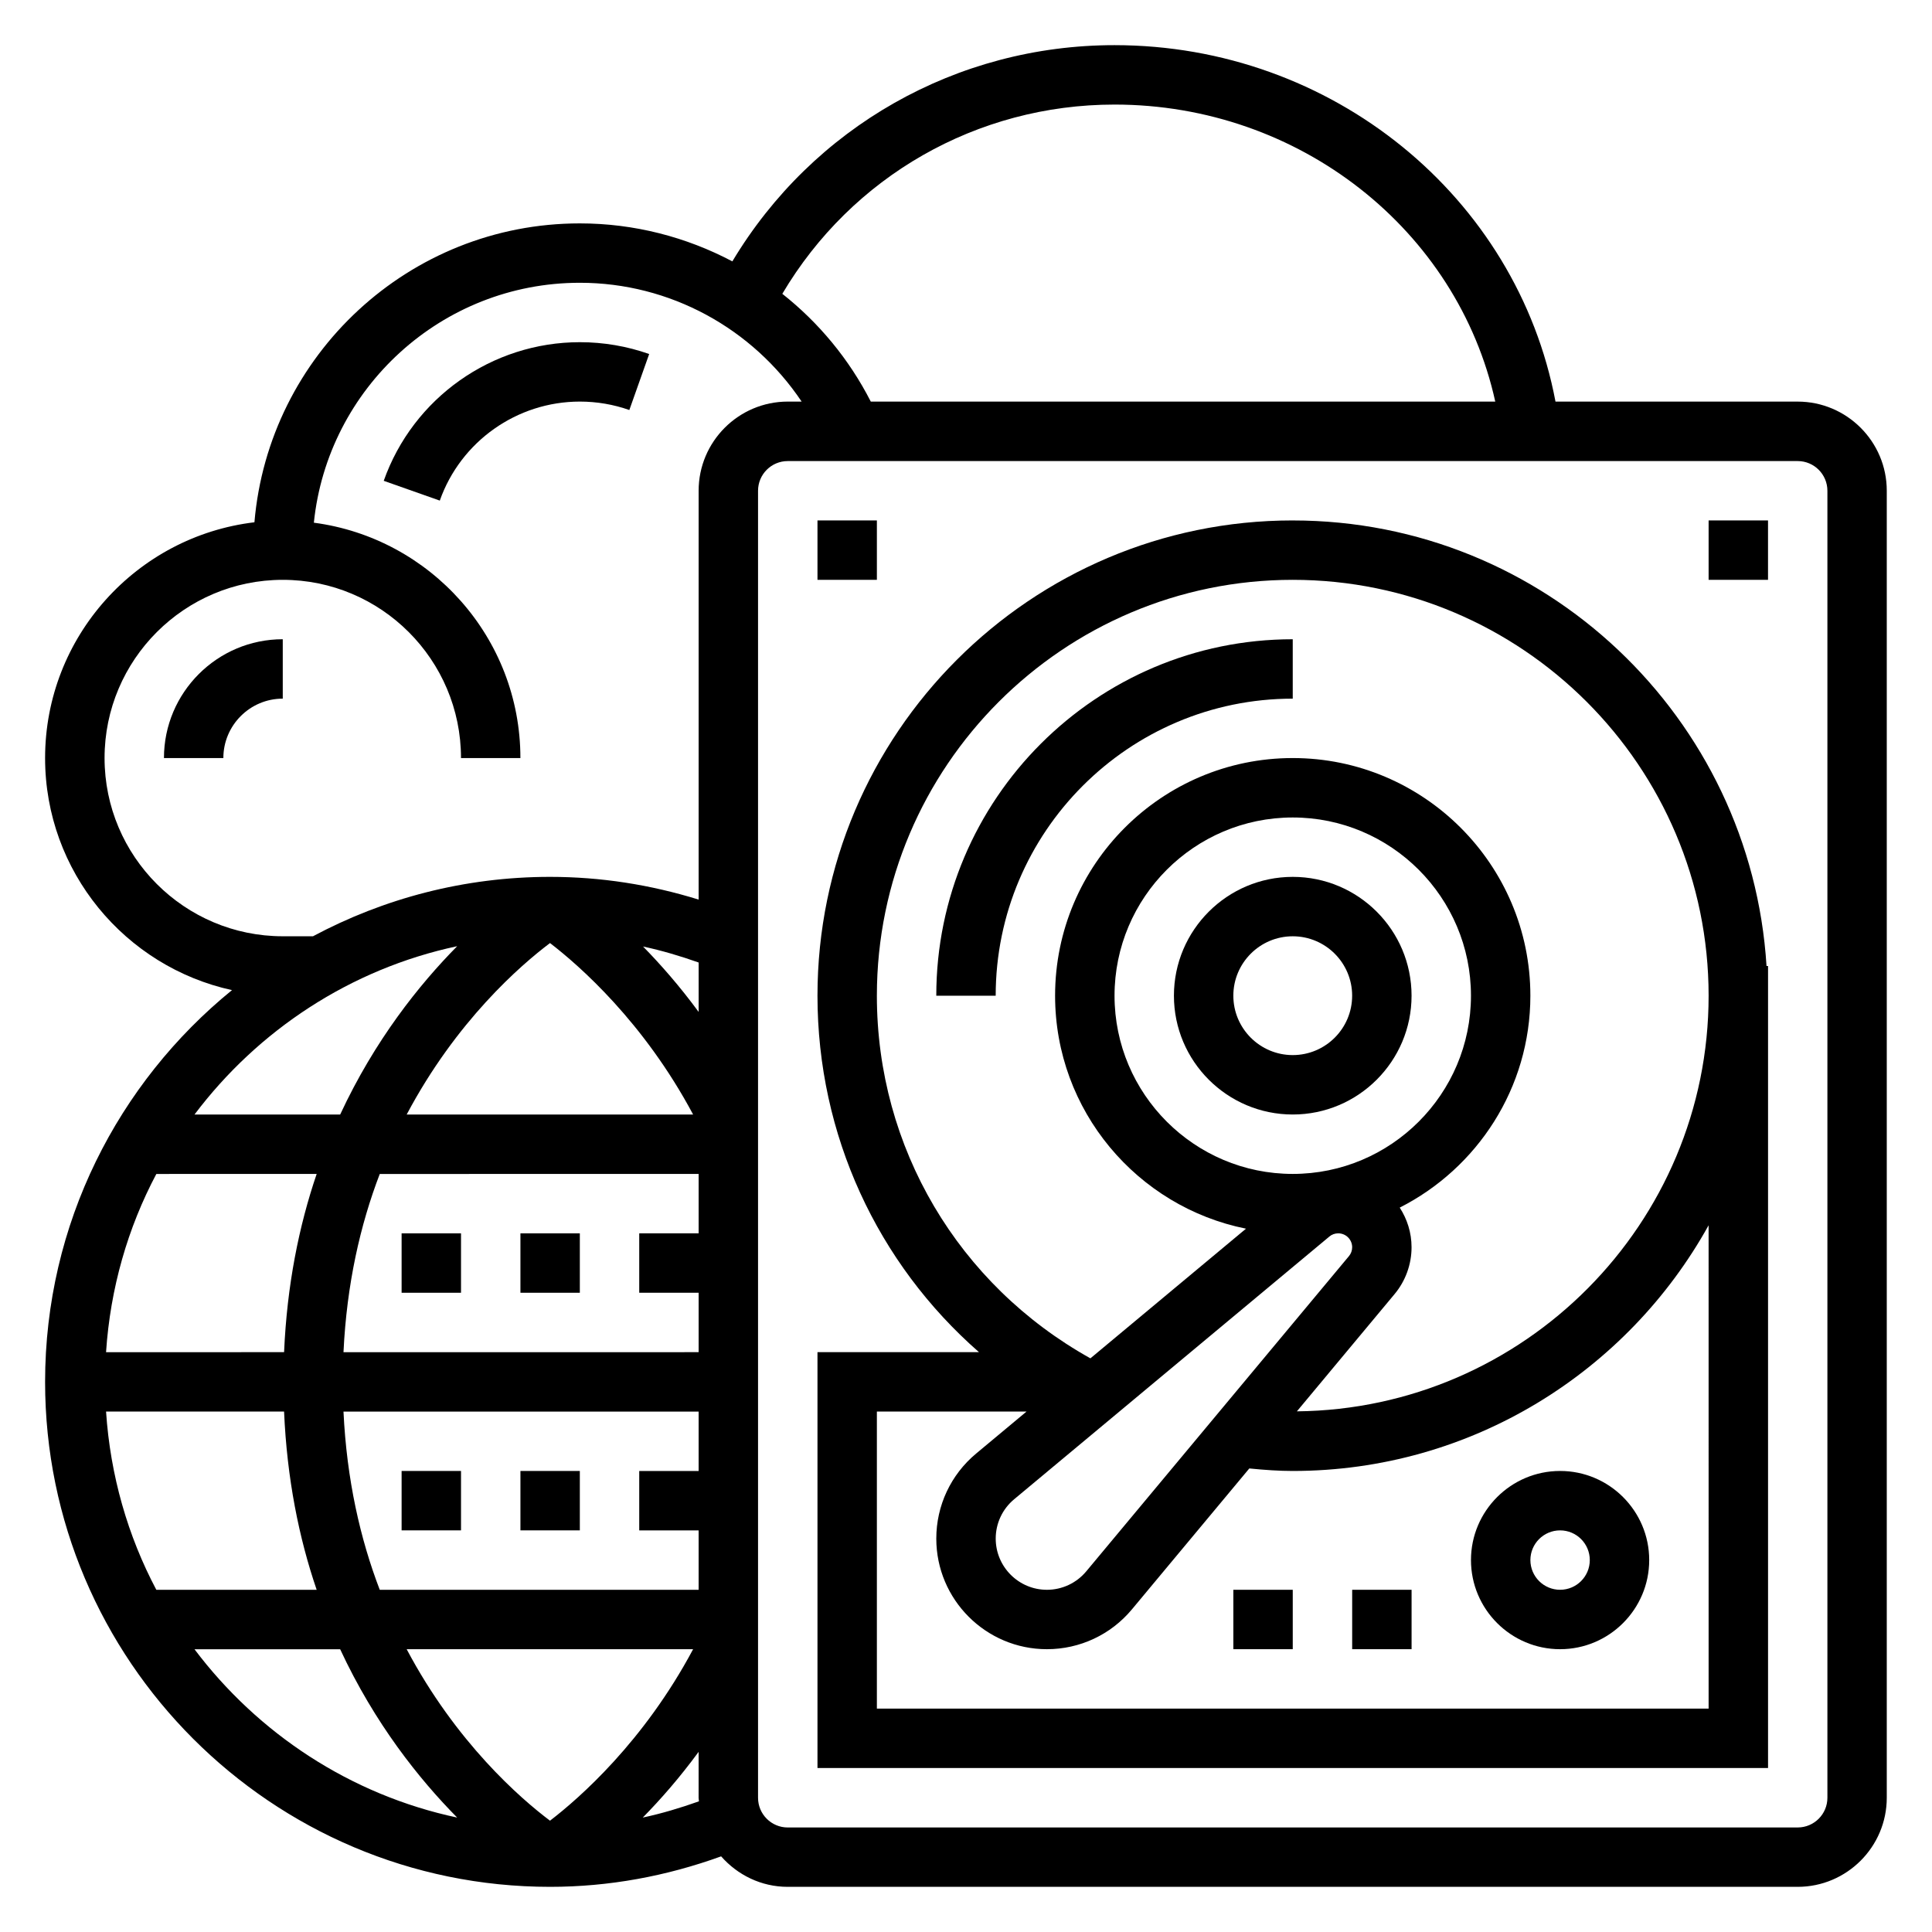
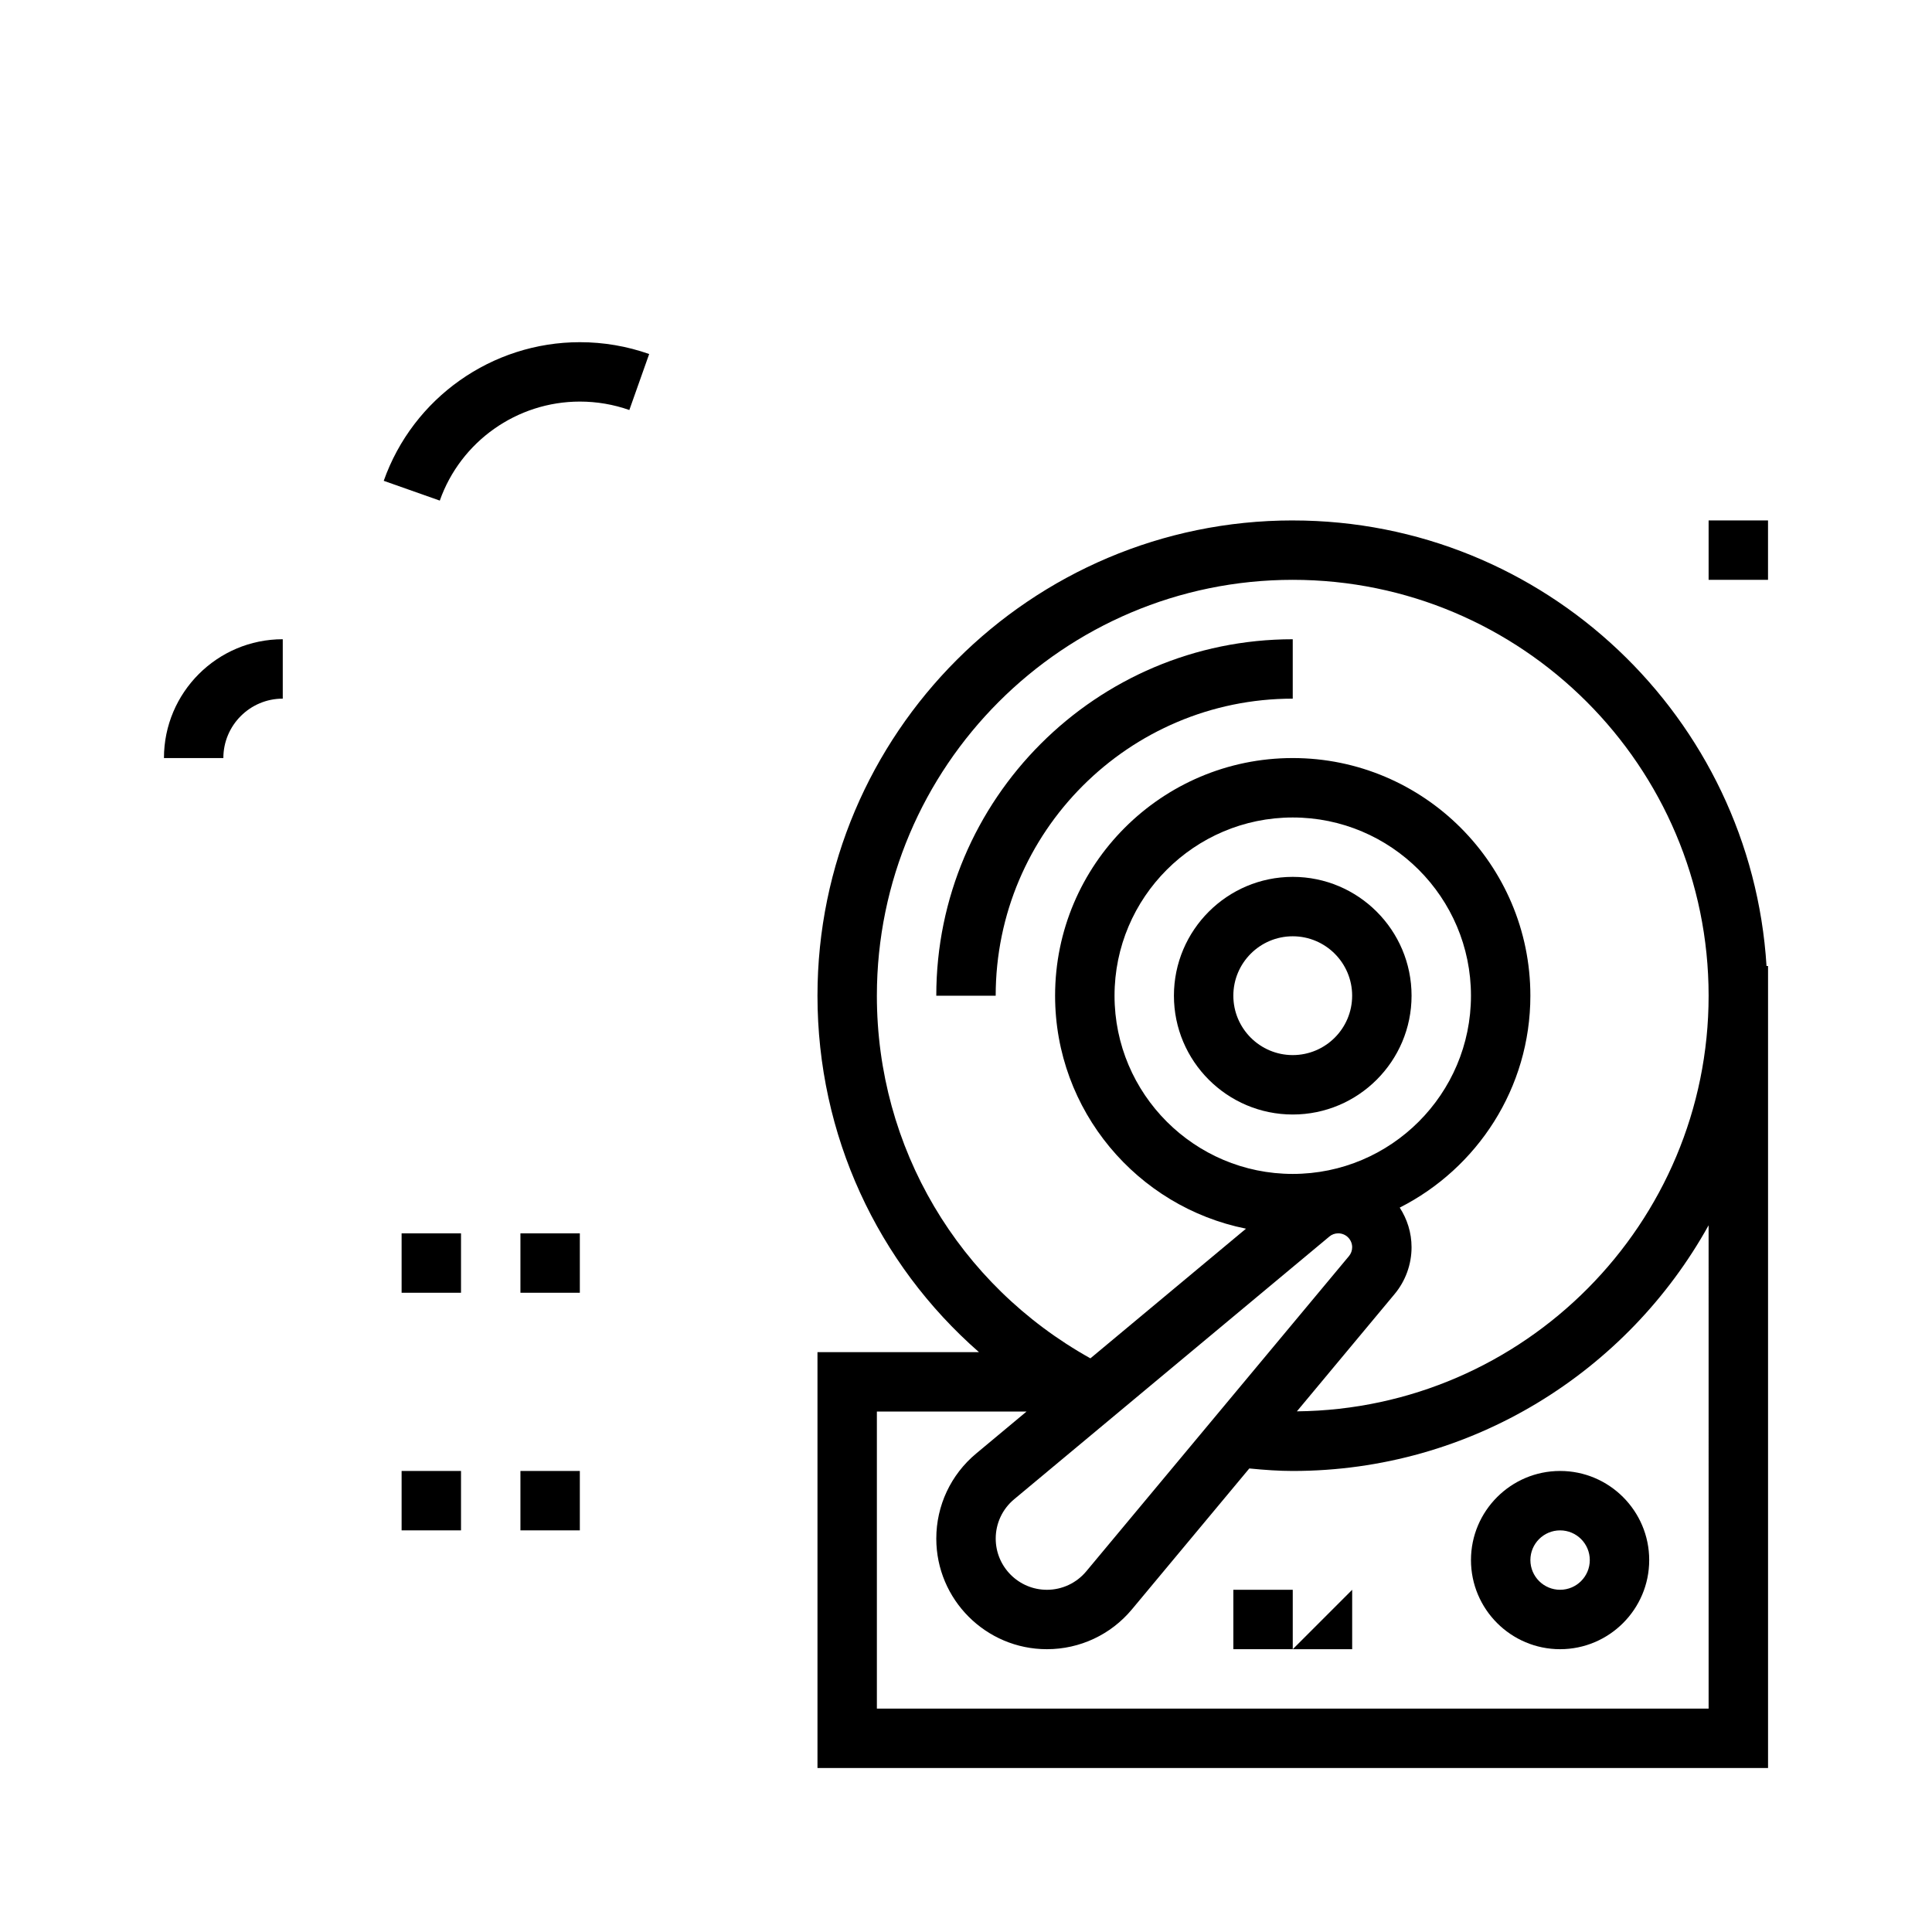
<svg xmlns="http://www.w3.org/2000/svg" fill="#000000" width="800px" height="800px" version="1.1" viewBox="144 144 512 512">
  <g>
    <path d="m486.59 281.92c-69.445 0-125.95 56.504-125.95 125.95 0 36.902 15.887 70.918 42.801 94.465h-42.801v110.21h251.91v-212.54h-0.402c-4.094-65.781-58.754-118.08-125.55-118.08zm-110.21 125.95c0-60.773 49.438-110.21 110.21-110.21 60.773 0 110.21 49.438 110.21 110.21 0 60.395-48.848 109.55-109.11 110.15l25.859-31.039c2.922-3.488 4.527-7.902 4.527-12.445 0-3.883-1.172-7.477-3.133-10.508 20.508-10.402 34.621-31.641 34.621-56.16 0-34.723-28.254-62.977-62.977-62.977s-62.977 28.254-62.977 62.977c0 30.48 21.781 55.969 50.594 61.742l-41.234 34.363c-35.012-19.52-56.59-55.855-56.59-96.105zm119.91 63.832 0.008-0.016c0.652-0.543 1.488-0.84 2.348-0.84 2.039 0 3.691 1.652 3.691 3.691 0 0.859-0.301 1.691-0.859 2.356l-69.613 83.531c-2.582 3.098-6.391 4.887-10.422 4.887-7.484 0-13.57-6.086-13.57-13.574 0-4.039 1.785-7.84 4.887-10.422zm-9.699-16.602c-26.047 0-47.23-21.184-47.23-47.23s21.184-47.23 47.23-47.23 47.23 21.184 47.23 47.23c0.004 26.047-21.18 47.23-47.23 47.23zm110.21 141.7h-220.42v-78.723h39.66l-13.367 11.141c-6.707 5.59-10.547 13.801-10.547 22.523-0.004 16.168 13.145 29.312 29.312 29.312 8.723 0 16.934-3.84 22.523-10.547l31.117-37.352c4.094 0.406 7.918 0.668 11.508 0.668 47.391 0 88.711-26.332 110.21-65.109z" />
    <path d="m486.59 376.38c-17.367 0-31.488 14.121-31.488 31.488 0 17.367 14.121 31.488 31.488 31.488 17.367 0 31.488-14.121 31.488-31.488 0-17.367-14.121-31.488-31.488-31.488zm0 47.23c-8.684 0-15.742-7.062-15.742-15.742 0-8.684 7.062-15.742 15.742-15.742 8.684 0 15.742 7.062 15.742 15.742 0.004 8.684-7.059 15.742-15.742 15.742z" />
    <path d="m557.44 533.82c-13.02 0-23.617 10.598-23.617 23.617 0 13.02 10.598 23.617 23.617 23.617s23.617-10.598 23.617-23.617c0-13.023-10.594-23.617-23.617-23.617zm0 31.488c-4.344 0-7.871-3.527-7.871-7.871s3.527-7.871 7.871-7.871 7.871 3.527 7.871 7.871c0.004 4.344-3.523 7.871-7.871 7.871z" />
    <path d="m470.85 565.31h15.742v15.742h-15.742z" />
-     <path d="m502.34 565.31h15.742v15.742h-15.742z" />
-     <path d="m360.64 281.92h15.742v15.742h-15.742z" />
+     <path d="m502.34 565.31v15.742h-15.742z" />
    <path d="m596.8 281.92h15.742v15.742h-15.742z" />
    <path d="m250.43 470.85h15.742v15.742h-15.742z" />
    <path d="m281.92 470.85h15.742v15.742h-15.742z" />
    <path d="m250.43 533.82h15.742v15.742h-15.742z" />
    <path d="m281.92 533.82h15.742v15.742h-15.742z" />
-     <path d="m620.41 250.43h-64.188c-10.234-54.293-59.191-94.465-116.87-94.465-41.879 0-79.957 21.75-101.27 57.301-12.227-6.461-26.027-10.066-40.43-10.066-45.258 0-82.453 34.91-86.223 79.207-31.199 3.723-55.477 30.309-55.477 62.488 0 30.109 21.254 55.316 49.531 61.496-30.188 24.562-49.531 61.953-49.531 103.82 0 73.793 60.031 133.82 133.82 133.82 15.602 0 30.789-2.816 45.336-8.078 4.328 4.914 10.598 8.078 17.641 8.078h267.65c13.02 0 23.617-10.598 23.617-23.617v-346.37c0-13.02-10.598-23.617-23.617-23.617zm-181.05-78.719c49.051 0 90.891 33.266 100.9 78.719h-165.49c-5.762-11.289-13.816-20.957-23.449-28.566 18.402-31.086 51.551-50.152 88.039-50.152zm-220.42 220.41c-26.047 0-47.23-21.184-47.23-47.23s21.184-47.23 47.23-47.23 47.23 21.184 47.23 47.23h15.742c0-31.922-23.898-58.316-54.734-62.371 3.656-35.668 33.871-63.582 70.484-63.582 23.898 0 45.777 12.09 58.781 31.488h-3.68c-13.02 0-23.617 10.598-23.617 23.617v108.36c-12.773-3.961-25.961-6.023-39.359-6.023-22.711 0-44.09 5.723-62.844 15.742zm70.816 234.38c-7.816-5.879-24.859-20.672-37.984-45.445h75.91c-13.066 24.516-30.172 39.504-37.926 45.445zm-117.65-108.42h47.176c0.762 17.727 3.93 33.465 8.637 47.23l-42.492 0.004c-7.555-14.266-12.191-30.27-13.32-47.234zm93.051-123.33c-10.02 10.148-21.812 24.844-31.008 44.609l-38.605 0.004c16.836-22.34 41.32-38.582 69.613-44.613zm63.988 76.102h-15.742v15.742h15.742v15.742l-94.117 0.004c0.852-18.043 4.449-33.77 9.613-47.23l84.504-0.004zm-77.371-31.488c13.121-24.773 30.164-39.559 37.984-45.445 7.754 5.953 24.867 20.941 37.926 45.445zm-23.852 15.742c-4.699 13.77-7.871 29.512-8.637 47.23l-47.18 0.004c1.125-16.965 5.762-32.969 13.328-47.23zm7.106 62.977h94.117v15.742h-15.742v15.742h15.742v15.742l-84.504 0.008c-5.164-13.461-8.762-29.191-9.613-47.234zm79.383-123.25c4.984 1.07 9.887 2.519 14.738 4.242v13.098c-5.023-6.832-10.07-12.586-14.738-17.34zm-118.87 186.23h38.605c9.195 19.766 20.988 34.465 31.008 44.609-28.293-6.027-52.777-22.27-69.613-44.609zm118.8 44.609c4.691-4.769 9.762-10.547 14.801-17.414l-0.004 12.164c0 0.324 0.078 0.621 0.094 0.945-4.887 1.738-9.844 3.227-14.891 4.305zm313.94-5.25c0 4.344-3.527 7.871-7.871 7.871l-267.65 0.004c-4.344 0-7.871-3.527-7.871-7.871v-346.37c0-4.344 3.527-7.871 7.871-7.871h267.65c4.344 0 7.871 3.527 7.871 7.871z" />
    <path d="m486.59 329.15v-15.742c-52.09 0-94.465 42.375-94.465 94.465h15.742c0.004-43.406 35.316-78.723 78.723-78.723z" />
    <path d="m187.45 344.89h15.742c0-8.684 7.062-15.742 15.742-15.742v-15.742c-17.359-0.004-31.484 14.117-31.484 31.484z" />
    <path d="m310.78 252.66 5.258-14.84c-5.879-2.074-12.059-3.137-18.371-3.137-23.316 0-44.203 14.762-51.973 36.738l14.855 5.242c5.539-15.688 20.457-26.238 37.117-26.238 4.508 0 8.926 0.758 13.113 2.234z" />
  </g>
</svg>